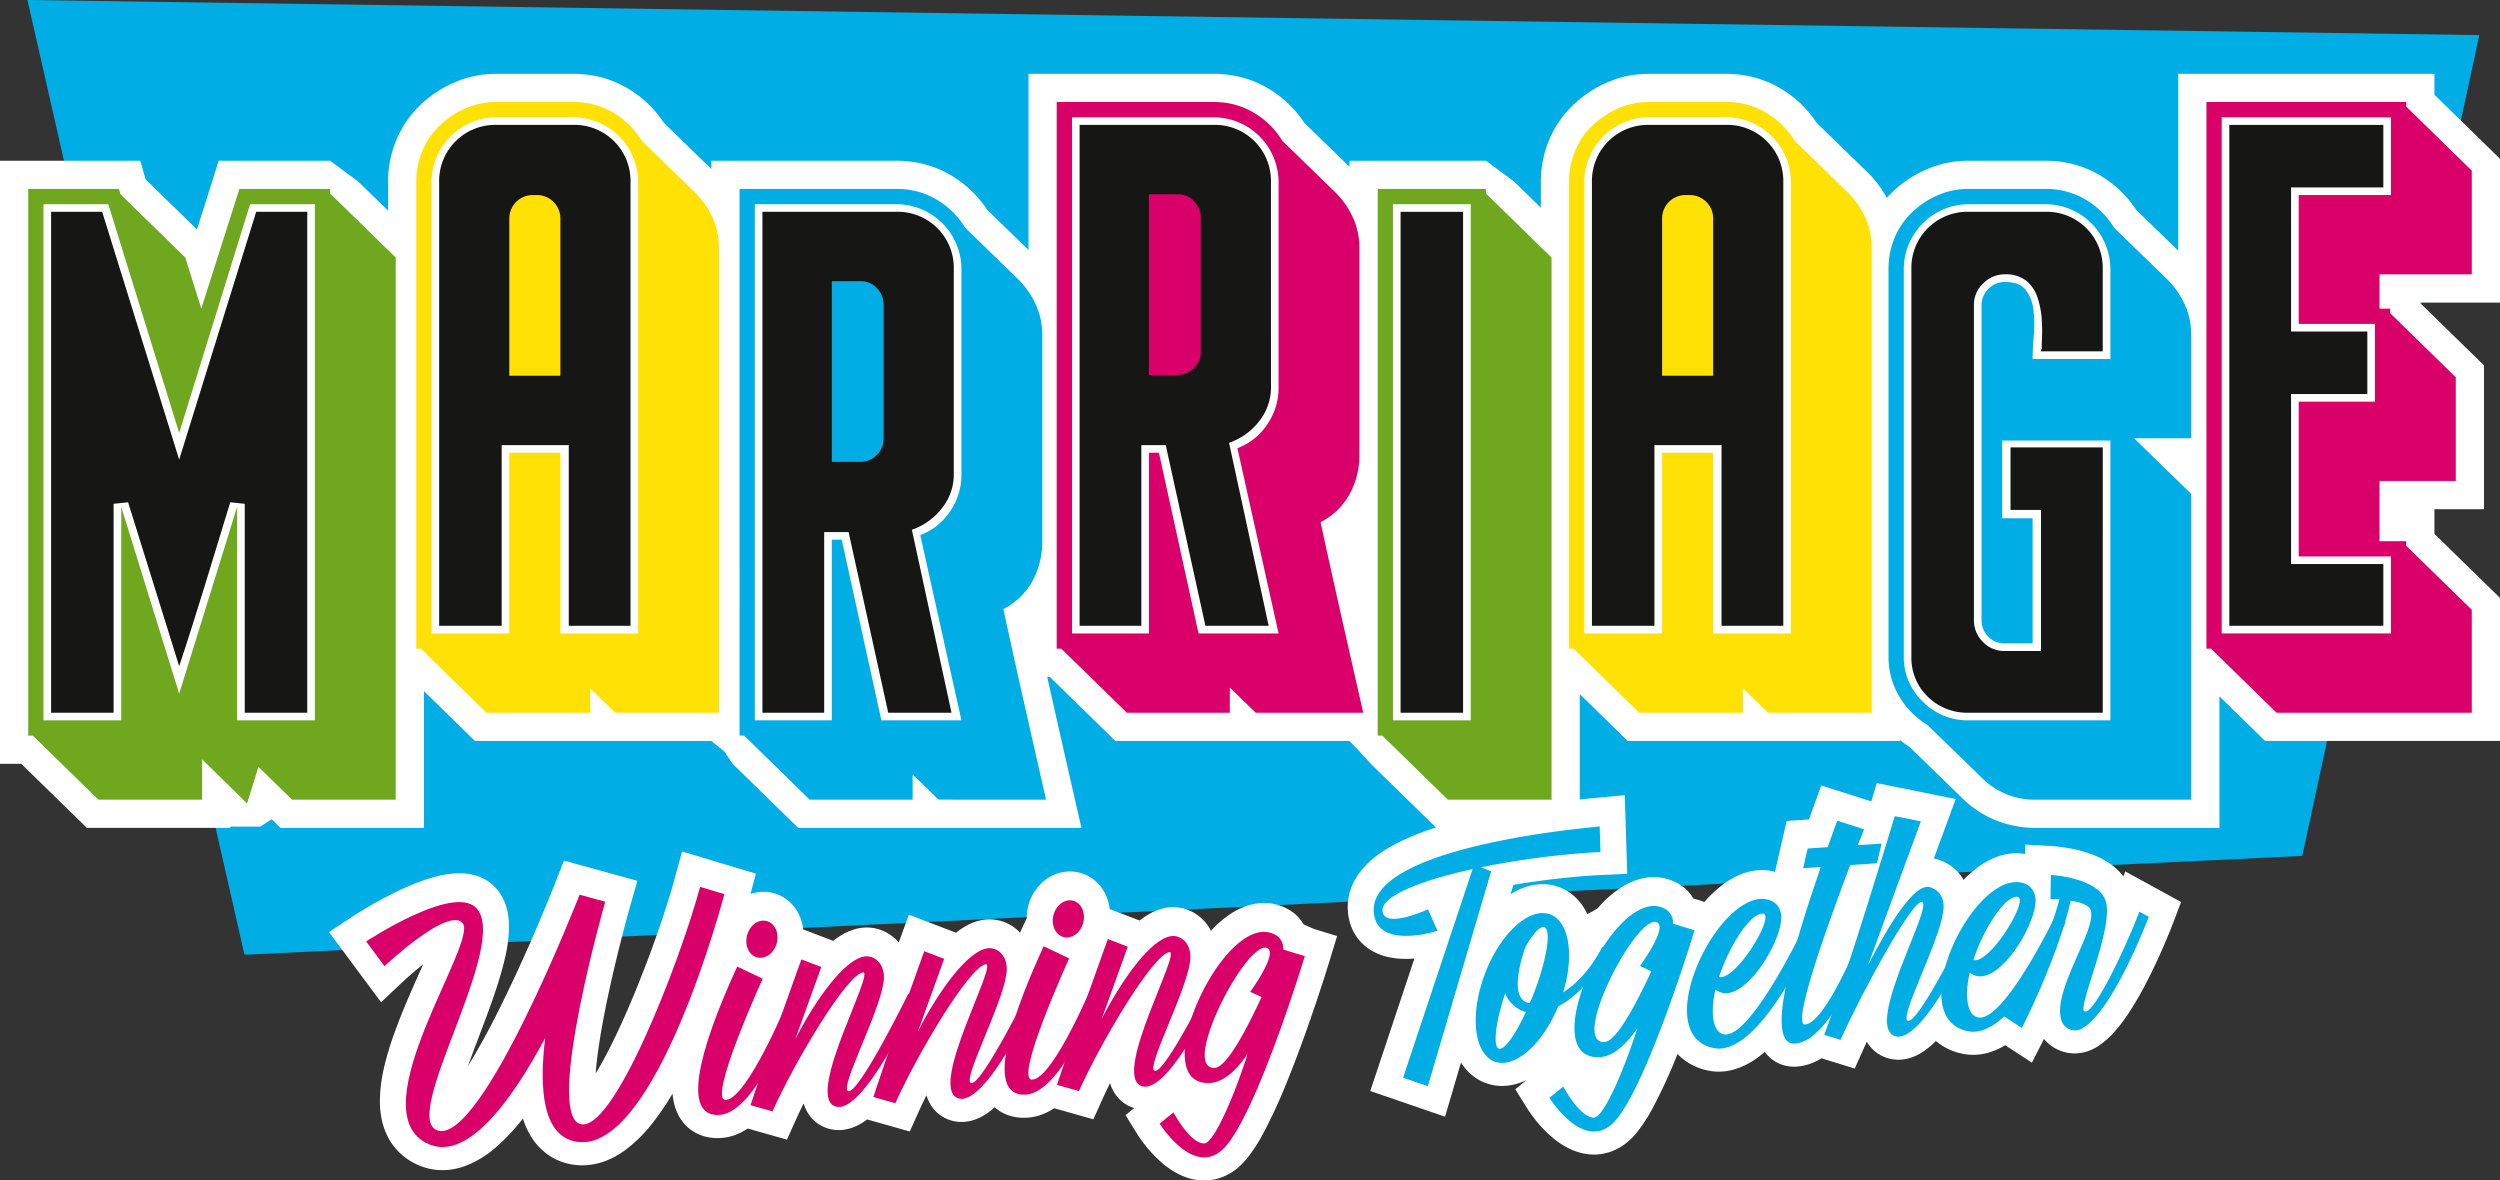
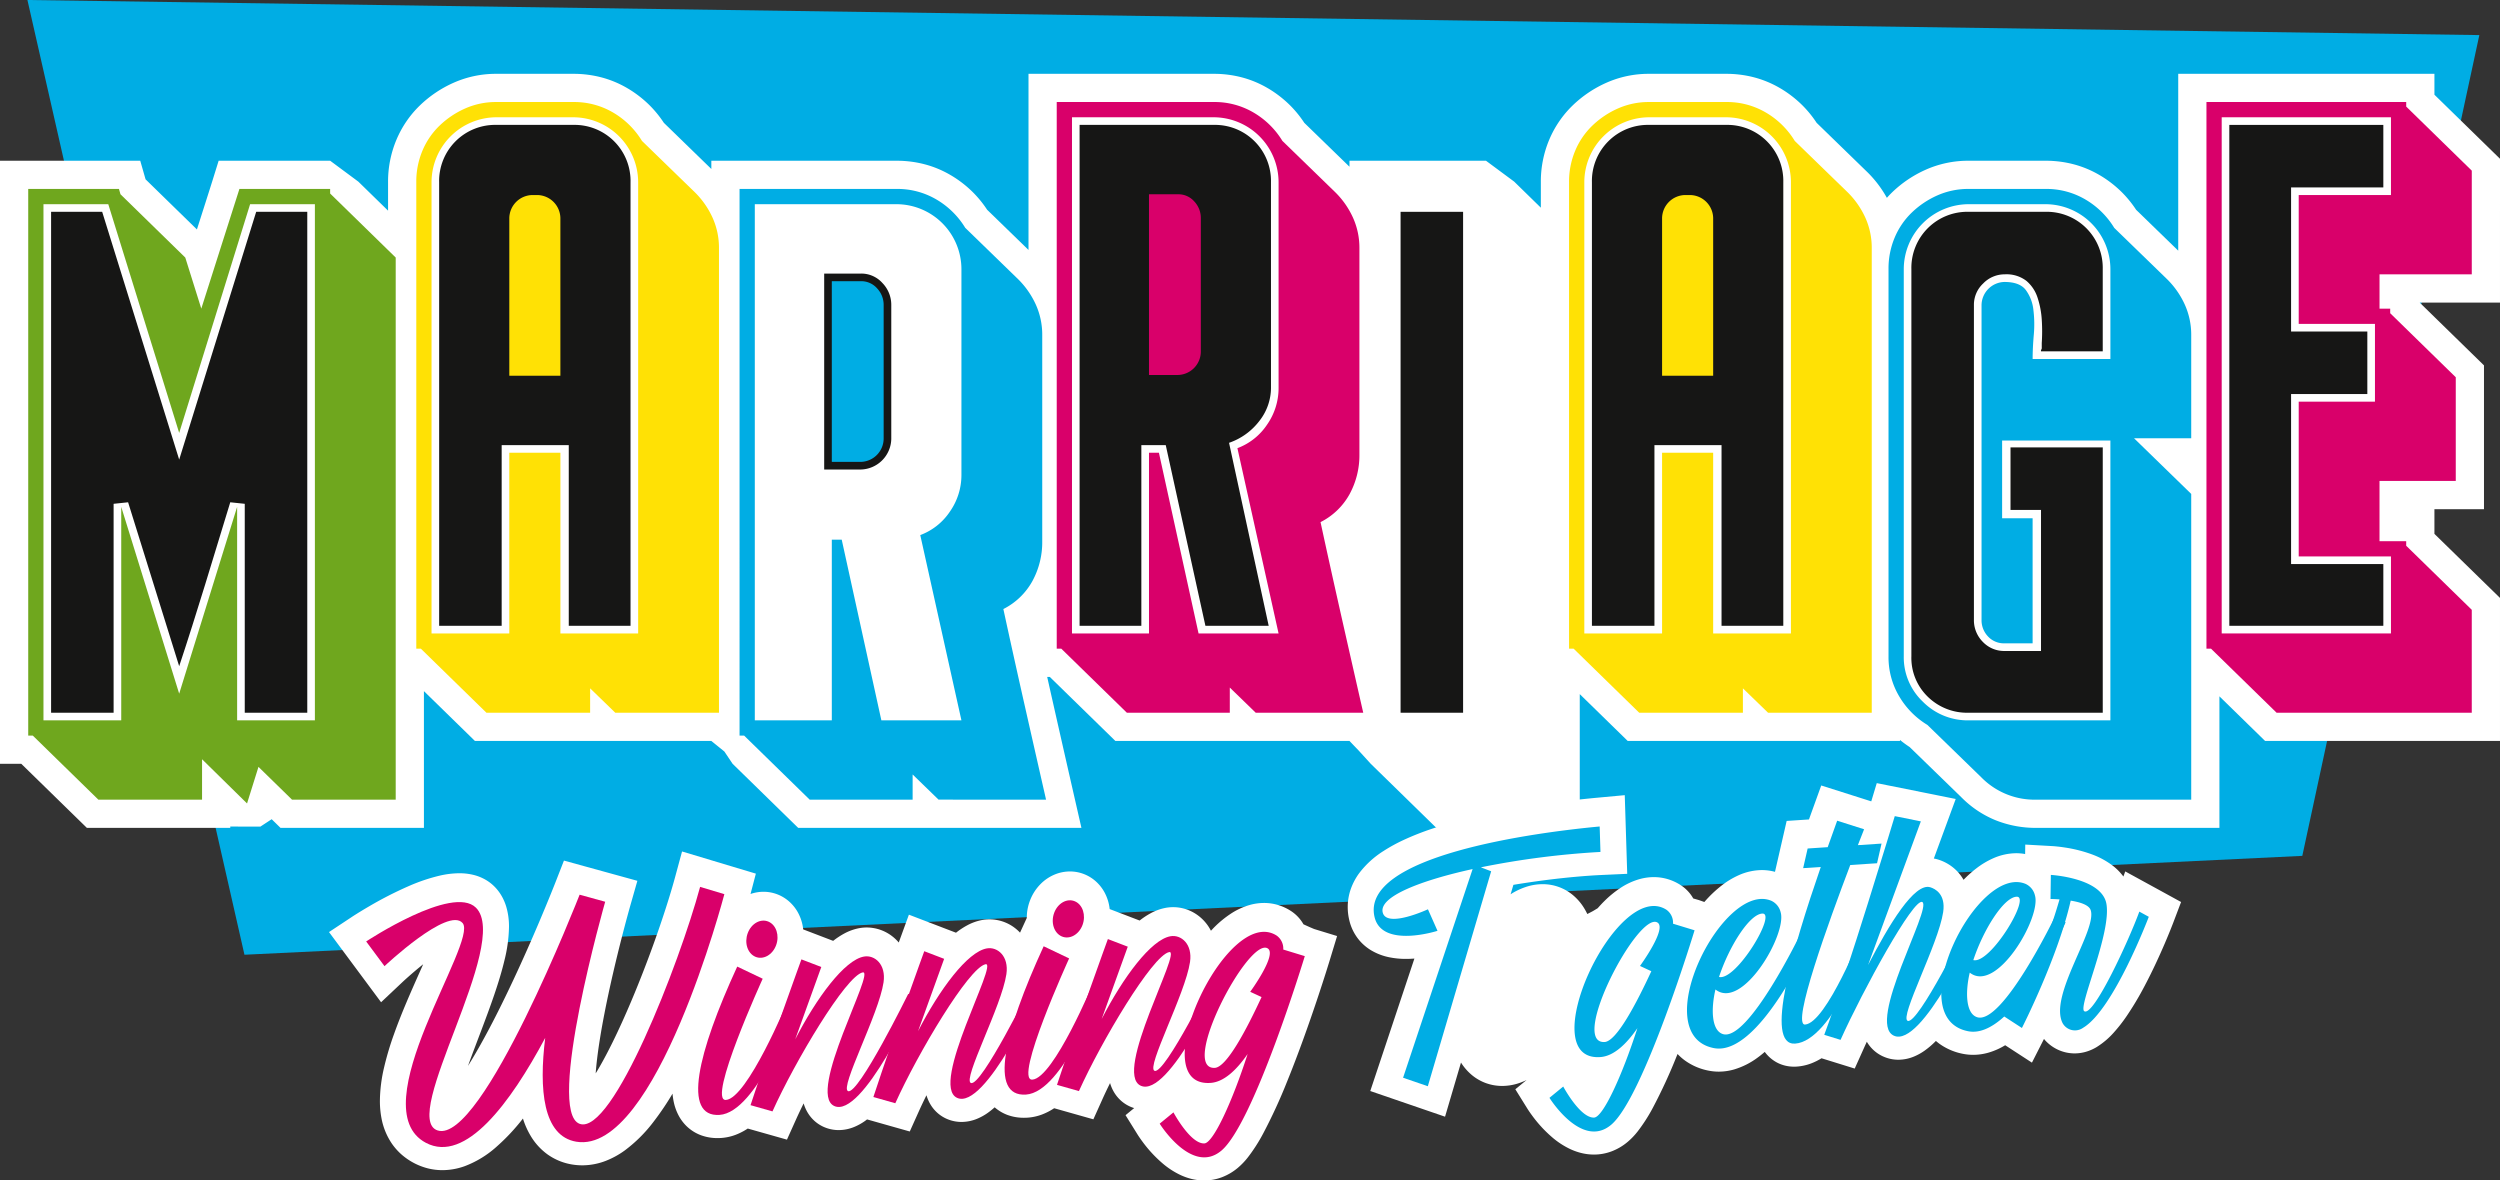
<svg xmlns="http://www.w3.org/2000/svg" width="642.588" height="303.417" viewBox="0 0 642.588 303.417">
  <rect x="0" y="0" width="642.588" height="303.417" fill="#333333" stroke="none" />
  <defs>
    <clipPath id="clip-path">
      <rect id="Rectángulo_232" data-name="Rectángulo 232" width="642.588" height="303.417" fill="none" />
    </clipPath>
  </defs>
  <g id="Grupo_453" data-name="Grupo 453" transform="translate(0 0)">
    <path id="Trazado_1431" data-name="Trazado 1431" d="M64.293,245.4l528.938-25.413L638.737,9.02,8.507,0Z" transform="translate(-1.459)" fill="#00ade4" />
    <g id="Grupo_452" data-name="Grupo 452" transform="translate(0 0)">
      <g id="Grupo_451" data-name="Grupo 451" clip-path="url(#clip-path)">
        <path id="Trazado_1432" data-name="Trazado 1432" d="M480.648,43.4v0Z" transform="translate(-82.461 -7.445)" fill="#fff" />
        <path id="Trazado_1433" data-name="Trazado 1433" d="M122.983,43.4v0Z" transform="translate(-21.099 -7.445)" fill="#fff" />
        <path id="Trazado_1434" data-name="Trazado 1434" d="M642.588,44.736,625.734,28.275V22.9H559.882V68.365L549.059,57.854a28.265,28.265,0,0,0-3.751-4.595,28.926,28.926,0,0,0-5.515-4.251l-.007,0a26.417,26.417,0,0,0-6.716-2.832,28.166,28.166,0,0,0-7.283-.931H505.993a26.751,26.751,0,0,0-11,2.3l0,0a29.992,29.992,0,0,0-8.641,5.812c-.474.456-.923.935-1.359,1.425a28.941,28.941,0,0,0-4.831-6.428l-.036-.036L466.938,35.5a28.349,28.349,0,0,0-3.741-4.581,29,29,0,0,0-5.516-4.251l-.007,0a26.378,26.378,0,0,0-6.716-2.833,28.164,28.164,0,0,0-7.282-.931H423.883a26.733,26.733,0,0,0-11,2.3h0a30.009,30.009,0,0,0-8.641,5.813,26.578,26.578,0,0,0-6.054,8.868,27.743,27.743,0,0,0-2.137,10.85v6.577L389.2,50.615l-7.254-5.375H346.864v1.543L335.248,35.5a28.307,28.307,0,0,0-3.741-4.581,29.022,29.022,0,0,0-5.515-4.251l-.008,0a26.385,26.385,0,0,0-6.715-2.833,28.17,28.17,0,0,0-7.283-.931H264.362V68.173L253.725,57.84a28.267,28.267,0,0,0-3.741-4.58,28.954,28.954,0,0,0-5.515-4.251l-.008,0a26.383,26.383,0,0,0-6.715-2.832,28.17,28.17,0,0,0-7.283-.931H182.839v2.114L170.635,35.5a28.314,28.314,0,0,0-3.742-4.581,29,29,0,0,0-5.515-4.251l-.007,0a26.4,26.4,0,0,0-6.716-2.833,28.17,28.17,0,0,0-7.283-.931H127.579a26.739,26.739,0,0,0-11,2.3h0a29.987,29.987,0,0,0-8.641,5.813,26.593,26.593,0,0,0-6.055,8.868,27.743,27.743,0,0,0-2.137,10.85v7.343l-7.636-7.458L84.859,45.24H56.2l-1.585,5.1c-.256.823-.952,3.015-1.847,5.823-.638,2-1.382,4.329-2.153,6.743l-13.2-12.887L36.047,45.24H0V200.259H5.475L22.328,216.72H59.189v-.337l7.741.012,2.9-1.9.159.155L72.1,216.72h36.862V181.574l13.11,12.806h60.763l3.349,2.709,2.126,3.17,16.854,16.461h72.8l-2.024-8.868q-2.546-11.158-5.483-24.185c-.438-1.94-.867-3.851-1.292-5.749h.666L286.69,194.38h60.174l2.32,2.421,3.155,3.459,16.853,16.461h36.861V182.34l12.326,12.04h69.98v-.258a28.558,28.558,0,0,0,2.492,1.825l13.418,13.039h0a26.264,26.264,0,0,0,8.712,5.79,27.8,27.8,0,0,0,10.452,1.946H570.47V182.913l11.74,11.467h60.377V157.615l-16.854-16.461V132.83l-9.3-.576,2.439,2.55h19.6V97.844L621.94,81.7h20.647Z" transform="translate(0 -3.929)" fill="#fff" />
        <path id="Trazado_1435" data-name="Trazado 1435" d="M86.36,58.623V59.8L103.214,76.26V215.6H76.562l-8.623-8.428L65,216.575,53.437,205.209V215.6H26.785L9.932,199.134H8.756V58.623H32.077l.392,1.372L49.126,76.26l4.116,13.13c.912-2.963,8.705-27.25,9.8-30.767Z" transform="translate(-1.502 -10.058)" fill="#6fa71e" />
        <path id="Trazado_1436" data-name="Trazado 1436" d="M66.6,63.354,48.37,122.145,30.145,63.354H13.487V196.026H33.477V141.154L48.37,189.167l14.894-48.013v54.872H83.252V63.354Z" transform="translate(-2.314 -10.869)" fill="#fff" />
        <path id="Trazado_1437" data-name="Trazado 1437" d="M68.569,65.72,48.776,129.41,28.983,65.72H15.853V194.472H31.922v-53.7l3.724-.393,13.13,42.134c4.612-13.895,8.843-28.149,13.13-42.134l3.724.393v53.7H81.7V65.72Z" transform="translate(-2.72 -11.275)" fill="#161615" />
        <path id="Trazado_1438" data-name="Trazado 1438" d="M329.041,172.166h-1.176V31.655h40.37A19.73,19.73,0,0,1,378.523,34.4a21.167,21.167,0,0,1,7.349,7.251L399.59,54.976A21.863,21.863,0,0,1,404,61.345a18.826,18.826,0,0,1,1.666,7.936v52.913a20.913,20.913,0,0,1-2.547,10.288,17.516,17.516,0,0,1-7.447,7.153q2.544,11.758,5.487,24.79t5.488,24.2H379.013l-6.662-6.468v6.468H345.894Z" transform="translate(-56.249 -5.431)" fill="#d9006a" />
        <path id="Trazado_1439" data-name="Trazado 1439" d="M385.7,53.043a16.728,16.728,0,0,0-16.657-16.657H332.6V169.059h19.793V122.613h2.548l10.191,46.446H385.7l-10.582-47.621a15.8,15.8,0,0,0,7.643-6.075,16.352,16.352,0,0,0,2.939-9.407Z" transform="translate(-57.061 -6.242)" fill="#fff" />
        <path id="Trazado_1440" data-name="Trazado 1440" d="M384.15,53.449a14.4,14.4,0,0,0-14.7-14.7h-34.49V167.5h15.874V121.059h6.271L367.3,167.5h16.266l-10.191-47.033a16.543,16.543,0,0,0,7.84-5.683,13.773,13.773,0,0,0,2.939-8.427Z" transform="translate(-57.467 -6.648)" fill="#161615" />
-         <path id="Trazado_1441" data-name="Trazado 1441" d="M371.368,100.438a8.038,8.038,0,0,1-7.839,7.84h-9.407V57.913h9.407a7.288,7.288,0,0,1,5.585,2.45,8.034,8.034,0,0,1,2.254,5.585Z" transform="translate(-60.754 -9.936)" fill="#161615" />
        <path id="Trazado_1442" data-name="Trazado 1442" d="M369.813,100.844a6.028,6.028,0,0,1-5.879,5.879h-7.447V60.278h7.447a5.413,5.413,0,0,1,4.213,1.862,6.161,6.161,0,0,1,1.666,4.213Z" transform="translate(-61.16 -10.341)" fill="#d9006a" />
        <path id="Trazado_1443" data-name="Trazado 1443" d="M230.635,199.134h-1.176V58.623h40.37a19.73,19.73,0,0,1,10.288,2.744,21.166,21.166,0,0,1,7.349,7.251l13.718,13.326a21.864,21.864,0,0,1,4.409,6.368,18.826,18.826,0,0,1,1.666,7.936v52.913a20.913,20.913,0,0,1-2.547,10.288,17.516,17.516,0,0,1-7.447,7.153q2.544,11.758,5.487,24.79t5.488,24.2H280.607l-6.662-6.468V215.6H247.488Z" transform="translate(-39.367 -10.058)" fill="#00ade4" />
        <path id="Trazado_1444" data-name="Trazado 1444" d="M287.3,80.011A16.728,16.728,0,0,0,270.64,63.354H234.189V196.027h19.793V149.581h2.548l10.191,46.446H287.3l-10.582-47.621a15.8,15.8,0,0,0,7.643-6.075,16.352,16.352,0,0,0,2.939-9.407Z" transform="translate(-40.178 -10.869)" fill="#fff" />
-         <path id="Trazado_1445" data-name="Trazado 1445" d="M285.743,80.417a14.4,14.4,0,0,0-14.7-14.7h-34.49V194.472h15.874V148.027H258.7l10.19,46.446h16.266L274.965,147.44a16.543,16.543,0,0,0,7.839-5.683,13.773,13.773,0,0,0,2.939-8.427Z" transform="translate(-40.584 -11.275)" fill="#161615" />
-         <path id="Trazado_1446" data-name="Trazado 1446" d="M272.962,127.406a8.038,8.038,0,0,1-7.839,7.84h-9.407V84.88h9.407a7.285,7.285,0,0,1,5.584,2.451,8.034,8.034,0,0,1,2.254,5.585Z" transform="translate(-43.871 -14.562)" fill="#161615" />
+         <path id="Trazado_1446" data-name="Trazado 1446" d="M272.962,127.406a8.038,8.038,0,0,1-7.839,7.84h-9.407V84.88h9.407a7.285,7.285,0,0,1,5.584,2.451,8.034,8.034,0,0,1,2.254,5.585" transform="translate(-43.871 -14.562)" fill="#161615" />
        <path id="Trazado_1447" data-name="Trazado 1447" d="M271.407,127.812a6.028,6.028,0,0,1-5.879,5.879h-7.447V87.246h7.447a5.416,5.416,0,0,1,4.213,1.861,6.164,6.164,0,0,1,1.666,4.213Z" transform="translate(-44.277 -14.968)" fill="#00ade4" />
-         <path id="Trazado_1448" data-name="Trazado 1448" d="M455.281,58.623V59.8L472.135,76.26V215.6H445.482l-16.853-16.462h-1.176V58.623Z" transform="translate(-73.335 -10.057)" fill="#6fa71e" />
        <rect id="Rectángulo_230" data-name="Rectángulo 230" width="19.989" height="132.672" transform="translate(358.037 52.485)" fill="#fff" />
        <rect id="Rectángulo_231" data-name="Rectángulo 231" width="16.069" height="128.752" transform="translate(359.998 54.445)" fill="#161615" />
        <path id="Trazado_1449" data-name="Trazado 1449" d="M488,172.166h-1.176V52.232a20.463,20.463,0,0,1,1.568-8.034,19.294,19.294,0,0,1,4.41-6.468,22.741,22.741,0,0,1,6.565-4.409,19.471,19.471,0,0,1,8.035-1.666H527.2A19.732,19.732,0,0,1,537.485,34.4a21.18,21.18,0,0,1,7.349,7.251l13.717,13.326a21.851,21.851,0,0,1,4.41,6.368,18.826,18.826,0,0,1,1.666,7.936V188.628H537.975l-6.467-6.271v6.271H504.856Z" transform="translate(-83.521 -5.431)" fill="#ffe105" />
        <path id="Trazado_1450" data-name="Trazado 1450" d="M544.666,53.043a16.728,16.728,0,0,0-16.657-16.657H508.215a16.728,16.728,0,0,0-16.657,16.657V169.059h19.988V122.613h13.131v46.446h19.989Z" transform="translate(-84.333 -6.242)" fill="#fff" />
        <path id="Trazado_1451" data-name="Trazado 1451" d="M543.111,53.449a14.4,14.4,0,0,0-14.7-14.7H508.62a14.4,14.4,0,0,0-14.7,14.7V167.5h16.069V121.059h17.246V167.5h15.874Z" transform="translate(-84.739 -6.648)" fill="#161615" />
        <path id="Trazado_1452" data-name="Trazado 1452" d="M513.32,108.514V65.989A7.485,7.485,0,0,1,515.7,60.5a7.651,7.651,0,0,1,5.549-2.352h1.39a7.651,7.651,0,0,1,5.548,2.352,7.482,7.482,0,0,1,2.379,5.488v42.525Z" transform="translate(-88.066 -9.976)" fill="#161615" />
        <path id="Trazado_1453" data-name="Trazado 1453" d="M515.686,106.96V66.394a6.028,6.028,0,0,1,5.879-5.879h1.371a6.028,6.028,0,0,1,5.879,5.879V106.96Z" transform="translate(-88.472 -10.382)" fill="#ffe105" />
        <path id="Trazado_1454" data-name="Trazado 1454" d="M130.336,172.166H129.16V52.232a20.464,20.464,0,0,1,1.568-8.034,19.294,19.294,0,0,1,4.41-6.468,22.741,22.741,0,0,1,6.565-4.409,19.471,19.471,0,0,1,8.035-1.666h19.793A19.732,19.732,0,0,1,179.819,34.4a21.18,21.18,0,0,1,7.349,7.251l13.718,13.326a21.864,21.864,0,0,1,4.409,6.368,18.826,18.826,0,0,1,1.666,7.936V188.628H180.309l-6.467-6.271v6.271H147.19Z" transform="translate(-22.159 -5.431)" fill="#ffe105" />
        <path id="Trazado_1455" data-name="Trazado 1455" d="M187,53.043a16.728,16.728,0,0,0-16.657-16.657H150.549a16.728,16.728,0,0,0-16.657,16.657V169.059h19.989V122.613h13.131v46.446H187Z" transform="translate(-22.971 -6.242)" fill="#fff" />
        <path id="Trazado_1456" data-name="Trazado 1456" d="M185.446,53.449a14.4,14.4,0,0,0-14.7-14.7H150.955a14.4,14.4,0,0,0-14.7,14.7V167.5h16.069V121.059h17.246V167.5h15.874Z" transform="translate(-23.377 -6.648)" fill="#161615" />
        <path id="Trazado_1457" data-name="Trazado 1457" d="M155.655,108.514V65.989a7.485,7.485,0,0,1,2.379-5.488,7.651,7.651,0,0,1,5.549-2.352h1.39a7.65,7.65,0,0,1,5.548,2.352,7.482,7.482,0,0,1,2.379,5.488v42.525Z" transform="translate(-26.705 -9.976)" fill="#161615" />
        <path id="Trazado_1458" data-name="Trazado 1458" d="M158.02,106.96V66.394a6.028,6.028,0,0,1,5.879-5.879h1.371a6.028,6.028,0,0,1,5.879,5.879V106.96Z" transform="translate(-27.11 -10.382)" fill="#ffe105" />
        <path id="Trazado_1459" data-name="Trazado 1459" d="M595.936,196.391a21.058,21.058,0,0,1-7.25-7.349,19.686,19.686,0,0,1-2.744-10.288V79.2a20.463,20.463,0,0,1,1.567-8.034,19.306,19.306,0,0,1,4.41-6.468,22.742,22.742,0,0,1,6.565-4.409,19.472,19.472,0,0,1,8.035-1.666h19.793A19.737,19.737,0,0,1,636.6,61.366a21.181,21.181,0,0,1,7.349,7.251l.2.2,13.522,13.13a21.866,21.866,0,0,1,4.41,6.369,18.823,18.823,0,0,1,1.666,7.936v26.456h-14.7l14.7,14.306V215.6H623.96a19.157,19.157,0,0,1-14.11-5.683Z" transform="translate(-100.526 -10.058)" fill="#00ade4" />
        <path id="Trazado_1460" data-name="Trazado 1460" d="M643.781,124.1H615.953v19.989h7.839v32.139h-7.251a5.543,5.543,0,0,1-4.213-1.763,6.041,6.041,0,0,1-1.665-4.312V89.222a6.03,6.03,0,0,1,5.879-5.879q3.918,0,5.488,2.058a10.481,10.481,0,0,1,1.959,5.1,30.409,30.409,0,0,1,.1,6.467q-.295,3.431-.294,6.173h19.989V80.011a16.728,16.728,0,0,0-16.657-16.657H607.33a16.728,16.728,0,0,0-16.657,16.657v99.553a15.708,15.708,0,0,0,4.9,11.66,16.186,16.186,0,0,0,11.758,4.8h36.45Z" transform="translate(-101.337 -10.869)" fill="#fff" />
        <path id="Trazado_1461" data-name="Trazado 1461" d="M642.227,126.274H618.515v16.069h7.839V178.6h-9.317a7.547,7.547,0,0,1-5.65-2.352,7.87,7.87,0,0,1-2.278-5.683V89.628a7.48,7.48,0,0,1,2.377-5.488,7.651,7.651,0,0,1,5.551-2.352,8.388,8.388,0,0,1,5.548,1.667,9.421,9.421,0,0,1,2.875,4.31,22.29,22.29,0,0,1,1.087,5.684,45.809,45.809,0,0,1,0,5.976V100.6a.775.775,0,0,1-.1.49.767.767,0,0,0-.1.489h15.874V80.416a14.4,14.4,0,0,0-14.7-14.7H607.736a14.4,14.4,0,0,0-14.7,14.7V179.97a13.9,13.9,0,0,0,4.213,10.386,14.4,14.4,0,0,0,10.484,4.115h34.491Z" transform="translate(-101.743 -11.275)" fill="#161615" />
        <path id="Trazado_1462" data-name="Trazado 1462" d="M729.07,84.763h2.744V85.94L748.667,102.4v26.652h-19.6v15.481h6.859v1.176l16.854,16.462v26.456H702.614l-16.853-16.462h-1.176V31.655h51.344v1.176l16.854,16.462V75.945H729.07Z" transform="translate(-117.449 -5.431)" fill="#d9006a" />
        <path id="Trazado_1463" data-name="Trazado 1463" d="M709.109,149.266V109.484h19.6V89.495h-19.6V56.375h23.712V36.387H689.316V169.059h43.505V149.266Z" transform="translate(-118.261 -6.243)" fill="#fff" />
        <path id="Trazado_1464" data-name="Trazado 1464" d="M707.555,151.631v-43.7h19.6V91.86h-19.6V54.822h23.712V38.753H691.682V167.5h39.586V151.631Z" transform="translate(-118.667 -6.648)" fill="#161615" />
        <path id="Trazado_1465" data-name="Trazado 1465" d="M241.6,277.646l0,0,0,0Z" transform="translate(-41.449 -47.634)" fill="#fff" />
        <path id="Trazado_1466" data-name="Trazado 1466" d="M266.7,287.949h0Z" transform="translate(-45.755 -49.401)" fill="#fff" />
        <path id="Trazado_1467" data-name="Trazado 1467" d="M304.806,285.423h0Z" transform="translate(-52.293 -48.968)" fill="#fff" />
        <path id="Trazado_1468" data-name="Trazado 1468" d="M319.525,279.506v0Z" transform="translate(-54.818 -47.952)" fill="#fff" />
        <path id="Trazado_1469" data-name="Trazado 1469" d="M336.68,271.344h0Z" transform="translate(-57.762 -46.552)" fill="#fff" />
        <path id="Trazado_1470" data-name="Trazado 1470" d="M361.774,281.647h.007Z" transform="translate(-62.067 -48.32)" fill="#fff" />
        <path id="Trazado_1471" data-name="Trazado 1471" d="M354.094,283.6l-1.545-.7a9.857,9.857,0,0,0-3.258-3.445h0a12.8,12.8,0,0,0-3.327-1.531,12.542,12.542,0,0,0-3.547-.508,13.652,13.652,0,0,0-3.392.437,17.644,17.644,0,0,0-5.348,2.455,26.79,26.79,0,0,0-3.855,3.152c-.36.352-.706.725-1.054,1.1a11.355,11.355,0,0,0-3.4-3.994,10.754,10.754,0,0,0-6.323-2.071,10.543,10.543,0,0,0-1.82.158,13.2,13.2,0,0,0-3.99,1.424,19.562,19.562,0,0,0-2.794,1.855l-7.706-2.95a11.5,11.5,0,0,0-1.4-4.427,10.563,10.563,0,0,0-1.992-2.538,10.086,10.086,0,0,0-2.906-1.9,9.932,9.932,0,0,0-3.914-.8,10.235,10.235,0,0,0-3.537.637,11.084,11.084,0,0,0-4.165,2.757,12.169,12.169,0,0,0-2.6,4.169,12.483,12.483,0,0,0-.79,4.363v.031l-1.723,3.746-.012.026a10.964,10.964,0,0,0-1.525-1.351,10.752,10.752,0,0,0-6.323-2.069,10.532,10.532,0,0,0-1.817.157,13.2,13.2,0,0,0-3.991,1.424,19.593,19.593,0,0,0-2.8,1.857l-12.11-4.639-2.323,6.38-.283.778a11,11,0,0,0-1.927-1.794,10.751,10.751,0,0,0-6.324-2.07,10.615,10.615,0,0,0-1.817.157,13.206,13.206,0,0,0-3.991,1.424,19.646,19.646,0,0,0-2.8,1.856l-7.705-2.949a11.494,11.494,0,0,0-1.4-4.429,10.57,10.57,0,0,0-1.993-2.538,10.1,10.1,0,0,0-2.9-1.9,9.937,9.937,0,0,0-3.915-.8,10.193,10.193,0,0,0-3.328.57l1.373-5.234-6.175-1.853-12.8-3.841-1.794,6.62c-1.228,4.532-3.169,10.611-5.5,17.087-1.75,4.86-3.724,9.954-5.787,14.83-1.546,3.658-3.143,7.193-4.725,10.407-1.186,2.409-2.363,4.638-3.493,6.591-.3.525-.6,1.023-.9,1.506.055-.731.118-1.481.2-2.268.413-3.951,1.161-8.528,2.053-13.121,1.338-6.894,3-13.838,4.322-19.032.661-2.6,1.239-4.759,1.648-6.265.205-.754.369-1.343.48-1.741.056-.2.1-.35.126-.45l.031-.112.009-.031,1.848-6.48-18.874-5.2-2.188,5.609-.014.036c-.162.415-1.723,4.385-4.144,10.085-1.815,4.275-4.114,9.525-6.666,14.969-1.913,4.083-3.967,8.276-6.056,12.239-1.567,2.972-3.153,5.816-4.7,8.375q-.454.749-.9,1.465c.046-.128.09-.254.138-.383,1.981-5.457,4.5-11.707,6.574-17.78,1.038-3.043,1.967-6.046,2.661-8.96a37.837,37.837,0,0,0,1.171-8.589,17.913,17.913,0,0,0-.717-5.246,13.12,13.12,0,0,0-1.152-2.685,11.705,11.705,0,0,0-1.912-2.5,10.926,10.926,0,0,0-2.177-1.675,12.037,12.037,0,0,0-3.5-1.358,15.177,15.177,0,0,0-3.31-.346,22.936,22.936,0,0,0-4.958.593,46.24,46.24,0,0,0-8.058,2.714,96.592,96.592,0,0,0-10.111,5.162c-2.668,1.552-4.413,2.7-4.493,2.757l-5.877,3.889,13.387,18.041,5.467-5.155c.081-.079,2.426-2.269,5.353-4.609q-.45,1.015-.925,2.079c-2.15,4.834-4.626,10.374-6.618,16a76.639,76.639,0,0,0-2.516,8.488,38.784,38.784,0,0,0-1.065,8.516,23.565,23.565,0,0,0,.4,4.454,17.177,17.177,0,0,0,2.661,6.543,15.374,15.374,0,0,0,2.5,2.82,16.429,16.429,0,0,0,6.763,3.561,15.45,15.45,0,0,0,3.754.461,16.975,16.975,0,0,0,5.616-.987,25.87,25.87,0,0,0,8.16-4.92,52.6,52.6,0,0,0,6.913-7.363c.071.222.138.446.215.666a20.788,20.788,0,0,0,1.724,3.718,15.909,15.909,0,0,0,4.344,4.812,15.012,15.012,0,0,0,6.336,2.615l0,0a16.03,16.03,0,0,0,2.63.219,16.851,16.851,0,0,0,6.077-1.164,21.734,21.734,0,0,0,4.858-2.673,37.06,37.06,0,0,0,7.391-7.368,71.516,71.516,0,0,0,4.872-7.217,17.161,17.161,0,0,0,.389,2.465,13.1,13.1,0,0,0,1.277,3.334,11.086,11.086,0,0,0,1.759,2.366,10.615,10.615,0,0,0,3.861,2.511,12.089,12.089,0,0,0,4.271.744c.322,0,.642-.011.962-.031h0a12.962,12.962,0,0,0,3.693-.809,15.883,15.883,0,0,0,3.125-1.614l10.076,2.852,2.364-5.254c.563-1.25,1.214-2.62,1.927-4.063a10.27,10.27,0,0,0,1.111,2.5,9.255,9.255,0,0,0,1.655,1.987,9.087,9.087,0,0,0,2.265,1.5l0,0a9.461,9.461,0,0,0,3.986.876,10.526,10.526,0,0,0,3.961-.8,14,14,0,0,0,2.773-1.531c.19-.133.365-.278.548-.416l10.978,3.107,2.364-5.255c.563-1.25,1.214-2.62,1.927-4.062a10.28,10.28,0,0,0,1.111,2.5,9.255,9.255,0,0,0,1.655,1.987,9.087,9.087,0,0,0,2.265,1.5l0,0a9.462,9.462,0,0,0,3.986.877,10.542,10.542,0,0,0,3.961-.8,14.039,14.039,0,0,0,2.773-1.53,20.084,20.084,0,0,0,1.78-1.43,10.631,10.631,0,0,0,3.241,1.943,12.094,12.094,0,0,0,4.272.744c.321,0,.641-.011.961-.031h0a12.96,12.96,0,0,0,3.694-.809,15.853,15.853,0,0,0,3.124-1.614l10.078,2.852,2.364-5.254c.563-1.25,1.214-2.621,1.927-4.063a10.27,10.27,0,0,0,1.111,2.5,9.256,9.256,0,0,0,1.655,1.987,9.089,9.089,0,0,0,2.266,1.5l0,0a9,9,0,0,0,1.165.441l-2.222,1.822,3.092,4.975c.075.119.5.8,1.235,1.794a33.174,33.174,0,0,0,5.332,5.739,20.675,20.675,0,0,0,4.415,2.852,15.592,15.592,0,0,0,2.836,1.015,13.59,13.59,0,0,0,3.3.413,12.877,12.877,0,0,0,4.535-.824,14.275,14.275,0,0,0,4.136-2.44v0a18.393,18.393,0,0,0,2.57-2.686,42.8,42.8,0,0,0,3.886-6.048,135.783,135.783,0,0,0,6.2-13.455c2.963-7.285,5.673-15,7.657-20.919s3.236-10.041,3.249-10.085l1.936-6.375-5.908-1.809Zm-7.485-1.079h0Zm-149.369-9.8Zm67.441,56.467h0l.013,0Z" transform="translate(-17.512 -45.322)" fill="#fff" />
        <path id="Trazado_1472" data-name="Trazado 1472" d="M483.848,275.285h0Z" transform="translate(-83.01 -47.229)" fill="#fff" />
        <path id="Trazado_1473" data-name="Trazado 1473" d="M521.413,274.6l0,0Z" transform="translate(-89.455 -47.111)" fill="#fff" />
        <path id="Trazado_1474" data-name="Trazado 1474" d="M557.611,330.929l-.117.007Z" transform="translate(-95.645 -56.775)" fill="#fff" />
        <path id="Trazado_1475" data-name="Trazado 1475" d="M601.271,266.676l.006,0h0Z" transform="translate(-103.155 -45.751)" fill="#fff" />
        <path id="Trazado_1476" data-name="Trazado 1476" d="M627.26,270.74l-9.255-5.067-.477,1.311a14.246,14.246,0,0,0-2.811-2.844,20.535,20.535,0,0,0-5.3-2.859,35.379,35.379,0,0,0-6.872-1.746c-1.852-.287-3.124-.363-3.286-.372l-6.955-.392-.034,2.431a12.8,12.8,0,0,0-2.255-.208,14.9,14.9,0,0,0-6,1.324,21.145,21.145,0,0,0-4.3,2.581,29.87,29.87,0,0,0-3.272,2.93,11.123,11.123,0,0,0-.911-1.359,11.278,11.278,0,0,0-3.061-2.7,11.8,11.8,0,0,0-2.6-1.161,8.7,8.7,0,0,0-1.067-.252l5.624-15.307-20.293-4.074-1.414,4.688L539.86,243.58l-2.183,6.041c-.316.875-.641,1.777-.969,2.692l-5.735.381-3,13.084a12.812,12.812,0,0,0-3.329-.452,14.909,14.909,0,0,0-6,1.323,21.17,21.17,0,0,0-4.3,2.581,31.43,31.43,0,0,0-4.526,4.3l-1.429-.5-1.423-.409a9.834,9.834,0,0,0-3.261-3.445,12.8,12.8,0,0,0-3.327-1.531,12.567,12.567,0,0,0-3.547-.508,13.646,13.646,0,0,0-3.392.437,17.65,17.65,0,0,0-5.349,2.455,26.826,26.826,0,0,0-3.854,3.152c-.635.62-1.243,1.277-1.837,1.951l-1.231.741-1.432.749a16.257,16.257,0,0,0-1-1.8,13.551,13.551,0,0,0-2.571-2.955,12.1,12.1,0,0,0-7.92-2.915,13.653,13.653,0,0,0-3.815.558,17.282,17.282,0,0,0-4.407,2.029l.712-2.418c2.874-.477,5.774-.9,8.6-1.261,5.169-.652,10.093-1.089,14.085-1.271l6.574-.3-.635-20.217-7.068.655c-4.121.383-9.875,1.022-16.24,2-4.774.737-9.889,1.665-14.931,2.832-3.782.876-7.521,1.886-11.065,3.067a70.381,70.381,0,0,0-7.591,2.988,42.256,42.256,0,0,0-5.08,2.79,23.539,23.539,0,0,0-6.289,5.728,15.684,15.684,0,0,0-2.128,3.989,14.009,14.009,0,0,0-.815,4.706,14.529,14.529,0,0,0,.4,3.375,12.386,12.386,0,0,0,2.5,5.079,12.234,12.234,0,0,0,3,2.6,14.781,14.781,0,0,0,4.764,1.854,21.119,21.119,0,0,0,4.344.422c.737,0,1.449-.034,2.133-.085l-11.346,34.045,19.221,6.6,4.1-13.922c.03.048.056.1.087.145a13.523,13.523,0,0,0,2.572,2.957,12.162,12.162,0,0,0,3.589,2.129h0a12.207,12.207,0,0,0,4.327.784,13.6,13.6,0,0,0,3.673-.518,16.088,16.088,0,0,0,2.606-1l-2.891,2.373,3.091,4.973c.075.119.5.8,1.235,1.794a33.155,33.155,0,0,0,5.333,5.739,20.669,20.669,0,0,0,4.414,2.851,15.677,15.677,0,0,0,2.836,1.016,13.636,13.636,0,0,0,3.3.413,12.861,12.861,0,0,0,4.535-.824,14.262,14.262,0,0,0,4.136-2.44h0a18.445,18.445,0,0,0,2.57-2.687,42.871,42.871,0,0,0,3.886-6.048,135.706,135.706,0,0,0,6.2-13.455c.054-.133.107-.268.161-.4a13.707,13.707,0,0,0,1.891,1.668,15.306,15.306,0,0,0,6.142,2.624h0a13.35,13.35,0,0,0,2.564.247,14.365,14.365,0,0,0,3.935-.561,19.439,19.439,0,0,0,6.048-3.045c.639-.464,1.248-.958,1.841-1.469a9.282,9.282,0,0,0,3.165,2.747,9.154,9.154,0,0,0,2.185.807,9.708,9.708,0,0,0,2.179.244c.22,0,.447-.007.678-.022h.009a12.948,12.948,0,0,0,3.692-.809,15.681,15.681,0,0,0,2.677-1.33l8.534,2.648,2.424-5.391c.216-.482.45-.99.689-1.508.055.094.107.187.166.281a9.356,9.356,0,0,0,1.673,1.977A9.232,9.232,0,0,0,555.7,313.2l.008,0a9.469,9.469,0,0,0,3.981.876,10.542,10.542,0,0,0,3.962-.8,14,14,0,0,0,2.773-1.531,21.62,21.62,0,0,0,2.911-2.5c.28.241.566.476.867.7a15.306,15.306,0,0,0,6.142,2.624h0a13.349,13.349,0,0,0,2.564.247,14.364,14.364,0,0,0,3.935-.561,17.974,17.974,0,0,0,4.3-1.906l6.878,4.472,3.1-6.1c.07.085.129.177.2.26A10.3,10.3,0,0,0,600.5,311.4a10.129,10.129,0,0,0,4.486,1.047,10.515,10.515,0,0,0,2.906-.414,11.608,11.608,0,0,0,2.707-1.181h0a20.019,20.019,0,0,0,4.5-3.812,39.223,39.223,0,0,0,3.14-4,78.527,78.527,0,0,0,4.707-7.86c2.137-4.03,3.95-8.037,5.249-11.068s2.074-5.078,2.1-5.145l2.06-5.434Zm-58.011-3.682,0,0-.005,0Zm-68.227,5.186h-.005Zm-29.947.789-.006,0-.008,0Zm-50.151,4.9v0Zm33.7,38.792h0l.026.01Z" transform="translate(-71.74 -41.686)" fill="#fff" />
        <path id="Trazado_1477" data-name="Trazado 1477" d="M205.679,277.039s-17.586,67.069-38.051,63.63c-8.606-1.446-9.621-13.475-8-26.68-8.942,16.738-20.493,32.333-30.65,26.974-16.937-8.936,13.552-51.717,9.421-56.5-3.735-4.325-20.075,11.081-20.075,11.081l-4.711-6.348s22.179-14.675,28.213-8.679c9.14,9.08-19.822,54.113-9.827,57.262,11.429,3.6,36.475-60.6,36.475-60.6l6.573,1.81s-15.383,53.943-6.554,57.088c8.443,3.008,25.6-41.151,30.954-60.91Z" transform="translate(-19.492 -47.209)" fill="#d9006a" />
        <path id="Trazado_1478" data-name="Trazado 1478" d="M241.627,307.617c-.659,1.722-9.925,27.32-19.518,27.956-9.553.634-5.749-15.744,4.546-38.122l6.545,3.123s-14.373,31.482-9.458,31.156c5.491-.364,15.744-25.059,15.744-25.059Zm-12.268-18.766c.929-2.494,3.312-3.816,5.324-2.953s2.89,3.58,1.962,6.073-3.312,3.815-5.324,2.954-2.89-3.581-1.962-6.074" transform="translate(-37.163 -49.004)" fill="#d9006a" />
        <path id="Trazado_1479" data-name="Trazado 1479" d="M275.5,307.7s-13.895,30.845-21.133,27.48c-7.12-3.31,10.734-35.014,7.337-34.335-4.313.859-17.441,22.927-23.2,35.728l-5.638-1.6c5.274-16.035,13.081-37.474,13.081-37.474l5.11,1.957-6.709,18.6c5.5-10.71,12.691-20.413,17.69-21.283,2.728-.475,5.7,1.992,5.02,6.618-1.222,8.25-11.338,27.121-9.121,27.977,2.661,1.027,15.476-25.023,15.476-25.023Z" transform="translate(-39.952 -50.905)" fill="#d9006a" />
        <path id="Trazado_1480" data-name="Trazado 1480" d="M313.612,305.172s-13.895,30.845-21.133,27.48c-7.12-3.31,10.734-35.014,7.337-34.337-4.313.861-17.441,22.929-23.2,35.73l-5.637-1.6c5.273-16.035,13.08-37.476,13.08-37.476l5.111,1.958-6.71,18.6c5.5-10.71,12.691-20.411,17.69-21.281,2.729-.475,5.705,1.99,5.02,6.618-1.222,8.25-11.337,27.121-9.121,27.977,2.662,1.027,15.476-25.023,15.476-25.023Z" transform="translate(-46.49 -50.472)" fill="#d9006a" />
        <path id="Trazado_1481" data-name="Trazado 1481" d="M336.707,301.313c-.659,1.721-9.925,27.32-19.518,27.955-9.553.634-5.749-15.742,4.546-38.121l6.545,3.124s-14.373,31.481-9.459,31.155c5.492-.364,15.744-25.059,15.744-25.059Zm-12.267-18.766c.929-2.494,3.312-3.816,5.324-2.955s2.89,3.581,1.962,6.075-3.312,3.815-5.324,2.953-2.89-3.581-1.962-6.073" transform="translate(-53.476 -47.922)" fill="#d9006a" />
        <path id="Trazado_1482" data-name="Trazado 1482" d="M370.583,301.4s-13.895,30.845-21.133,27.48c-7.12-3.31,10.734-35.014,7.337-34.337-4.313.861-17.441,22.929-23.2,35.73l-5.637-1.6c5.273-16.035,13.08-37.476,13.08-37.476l5.111,1.957-6.709,18.6c5.5-10.711,12.69-20.412,17.69-21.282,2.729-.476,5.705,1.99,5.02,6.618-1.222,8.25-11.337,27.121-9.121,27.975,2.662,1.029,15.476-25.022,15.476-25.022Z" transform="translate(-56.264 -49.824)" fill="#d9006a" />
        <path id="Trazado_1483" data-name="Trazado 1483" d="M397.108,295.361s-13.056,42.987-21.46,50.01c-7.581,6.334-15.837-6.95-15.837-6.95l3.539-2.9s4.345,8.139,7.939,7.979c2.3-.1,7.211-10.82,11.126-22.989-2.853,4.138-6.077,7.171-9.475,7.428-17.792,1.339,4.069-46.146,16.95-37.85a4.093,4.093,0,0,1,1.682,3.578Zm-11.114,10.52-2.914-1.354s7.084-9.686,4.457-11.174c-5-2.832-22.735,31.175-13.567,30.728,3.055-.149,8.148-9.827,12.025-18.2" transform="translate(-61.73 -49.601)" fill="#d9006a" />
        <path id="Trazado_1484" data-name="Trazado 1484" d="M484.294,256.429l.205,6.544a215.191,215.191,0,0,0-30.745,3.952l2.649,1.019-16.279,55.25-6.361-2.184,17.875-53.636c-12.627,2.764-24.574,7.053-23.04,11.377,1.32,3.718,11.557-1.036,11.557-1.036l2.457,5.534s-14.25,4.587-16.177-3.531c-3.743-15.768,41.163-21.739,57.858-23.288" transform="translate(-73.123 -43.994)" fill="#00ade4" />
-         <path id="Trazado_1485" data-name="Trazado 1485" d="M492.041,293.255s-5.079,9.936-12.978,14.019c-4.049,9.824-11.228,16.118-16.36,14.175-5.317-2.014-6.421-12.11-2.467-22.549s11.47-17.268,16.787-15.254c4.889,1.853,6.214,10.536,3.321,20.039C486.985,299.419,490.365,292,490.365,292Zm-21.289,15.488a8.064,8.064,0,0,1-5.314-4.838c-2.41,7.279-3.232,13.629-1.647,14.23,1.4.529,4.257-3.572,6.961-9.392m4.764-21.811c-1.052-.4-2.876,1.592-4.849,5.005-.039.1-5.148,13.737,1.1,14.518.417-.979.825-1.992,1.218-3.028,3.194-8.431,4.326-15.816,2.53-16.5" transform="translate(-78.552 -48.602)" fill="#00ade4" />
        <path id="Trazado_1486" data-name="Trazado 1486" d="M518.04,287.344s-13.056,42.987-21.46,50.01c-7.581,6.334-15.837-6.95-15.837-6.95l3.539-2.9s4.345,8.141,7.938,7.98c2.3-.1,7.212-10.82,11.127-22.988-2.853,4.138-6.077,7.171-9.475,7.428-17.792,1.339,4.069-46.146,16.95-37.85a4.091,4.091,0,0,1,1.682,3.578Zm-11.114,10.52-2.914-1.355s7.084-9.688,4.457-11.176c-5-2.83-22.735,31.177-13.567,30.73,3.055-.149,8.149-9.829,12.025-18.2" transform="translate(-82.477 -48.226)" fill="#00ade4" />
        <path id="Trazado_1487" data-name="Trazado 1487" d="M555.375,289.249c-.39.83-13.507,30.264-25.054,28-17.509-3.426,2.338-43.2,14.815-37.846a4.334,4.334,0,0,1,2.356,2.95c1.66,5.63-9.844,25.314-16.762,19.828-1.154,4.923-1.06,10.491,1.88,11.455,6.524,2.137,20.043-25.886,20.043-25.886Zm-23.728,9.71c4.393,1.1,14.931-16.457,11.136-16.289-3.335.146-8.552,8.477-11.136,16.289" transform="translate(-89.799 -47.851)" fill="#00ade4" />
        <path id="Trazado_1488" data-name="Trazado 1488" d="M570.418,266.02c-5.528,14.55-15.2,41.245-11.619,41.008,5.493-.365,14.819-24,14.819-24l2.142.945c-.658,1.723-9.924,27.321-19.518,27.956-7.97.529-.674-24.318,6.6-45.4l-4.532.3,1.157-5.051,5.154-.342c.836-2.364,1.654-4.646,2.432-6.8l6.922,2.2s-.613,1.543-1.6,4.081l6.085-.4-1.156,5.053Z" transform="translate(-94.836 -43.685)" fill="#00ade4" />
        <path id="Trazado_1489" data-name="Trazado 1489" d="M605.012,282.161s-13.9,30.845-21.133,27.482c-7.12-3.311,9.882-32.834,7.338-34.337-2.176-1.287-15.273,22.624-21.027,35.421l-4.189-1.3c5.882-15.612,18.128-56.206,18.128-56.206l6.7,1.345L577.257,291.5c5.418-10.462,11.926-21.255,16-20,1.2.37,4,1.733,3.315,6.362-1.222,8.25-11.337,27.121-9.121,27.977,2.662,1.026,15.476-25.023,15.476-25.023Z" transform="translate(-97.105 -43.443)" fill="#00ade4" />
        <path id="Trazado_1490" data-name="Trazado 1490" d="M634.275,284.019c-.39.828-13.507,30.264-25.054,28-17.509-3.426,2.338-43.2,14.815-37.848a4.341,4.341,0,0,1,2.356,2.952c1.66,5.628-9.844,25.314-16.762,19.828-1.154,4.923-1.06,10.491,1.88,11.455,6.524,2.136,20.043-25.886,20.043-25.886Zm-23.728,9.71c4.393,1.1,14.931-16.459,11.136-16.29-3.335.147-8.552,8.477-11.136,16.29" transform="translate(-103.335 -46.953)" fill="#00ade4" />
        <path id="Trazado_1491" data-name="Trazado 1491" d="M658.99,282.224s-9.047,23.867-16.867,28.513a3.624,3.624,0,0,1-5.307-1.223c-3.54-7.151,8.97-23.91,7.235-29.018-.456-1.343-2.783-2.054-5.135-2.429-3.26,14.51-12.537,32.733-12.537,32.733l-4.591-2.985c8.25-10.278,12.5-24.031,14.259-30.068-1.065-.075-1.926-.1-2.318-.1l.087-6.192s13.021.733,14.268,7.364c1.412,7.5-7.369,26.579-5.68,27.67,2.379,1.535,11.49-18.272,14.154-25.6Z" transform="translate(-106.675 -46.572)" fill="#00ade4" />
      </g>
    </g>
  </g>
</svg>